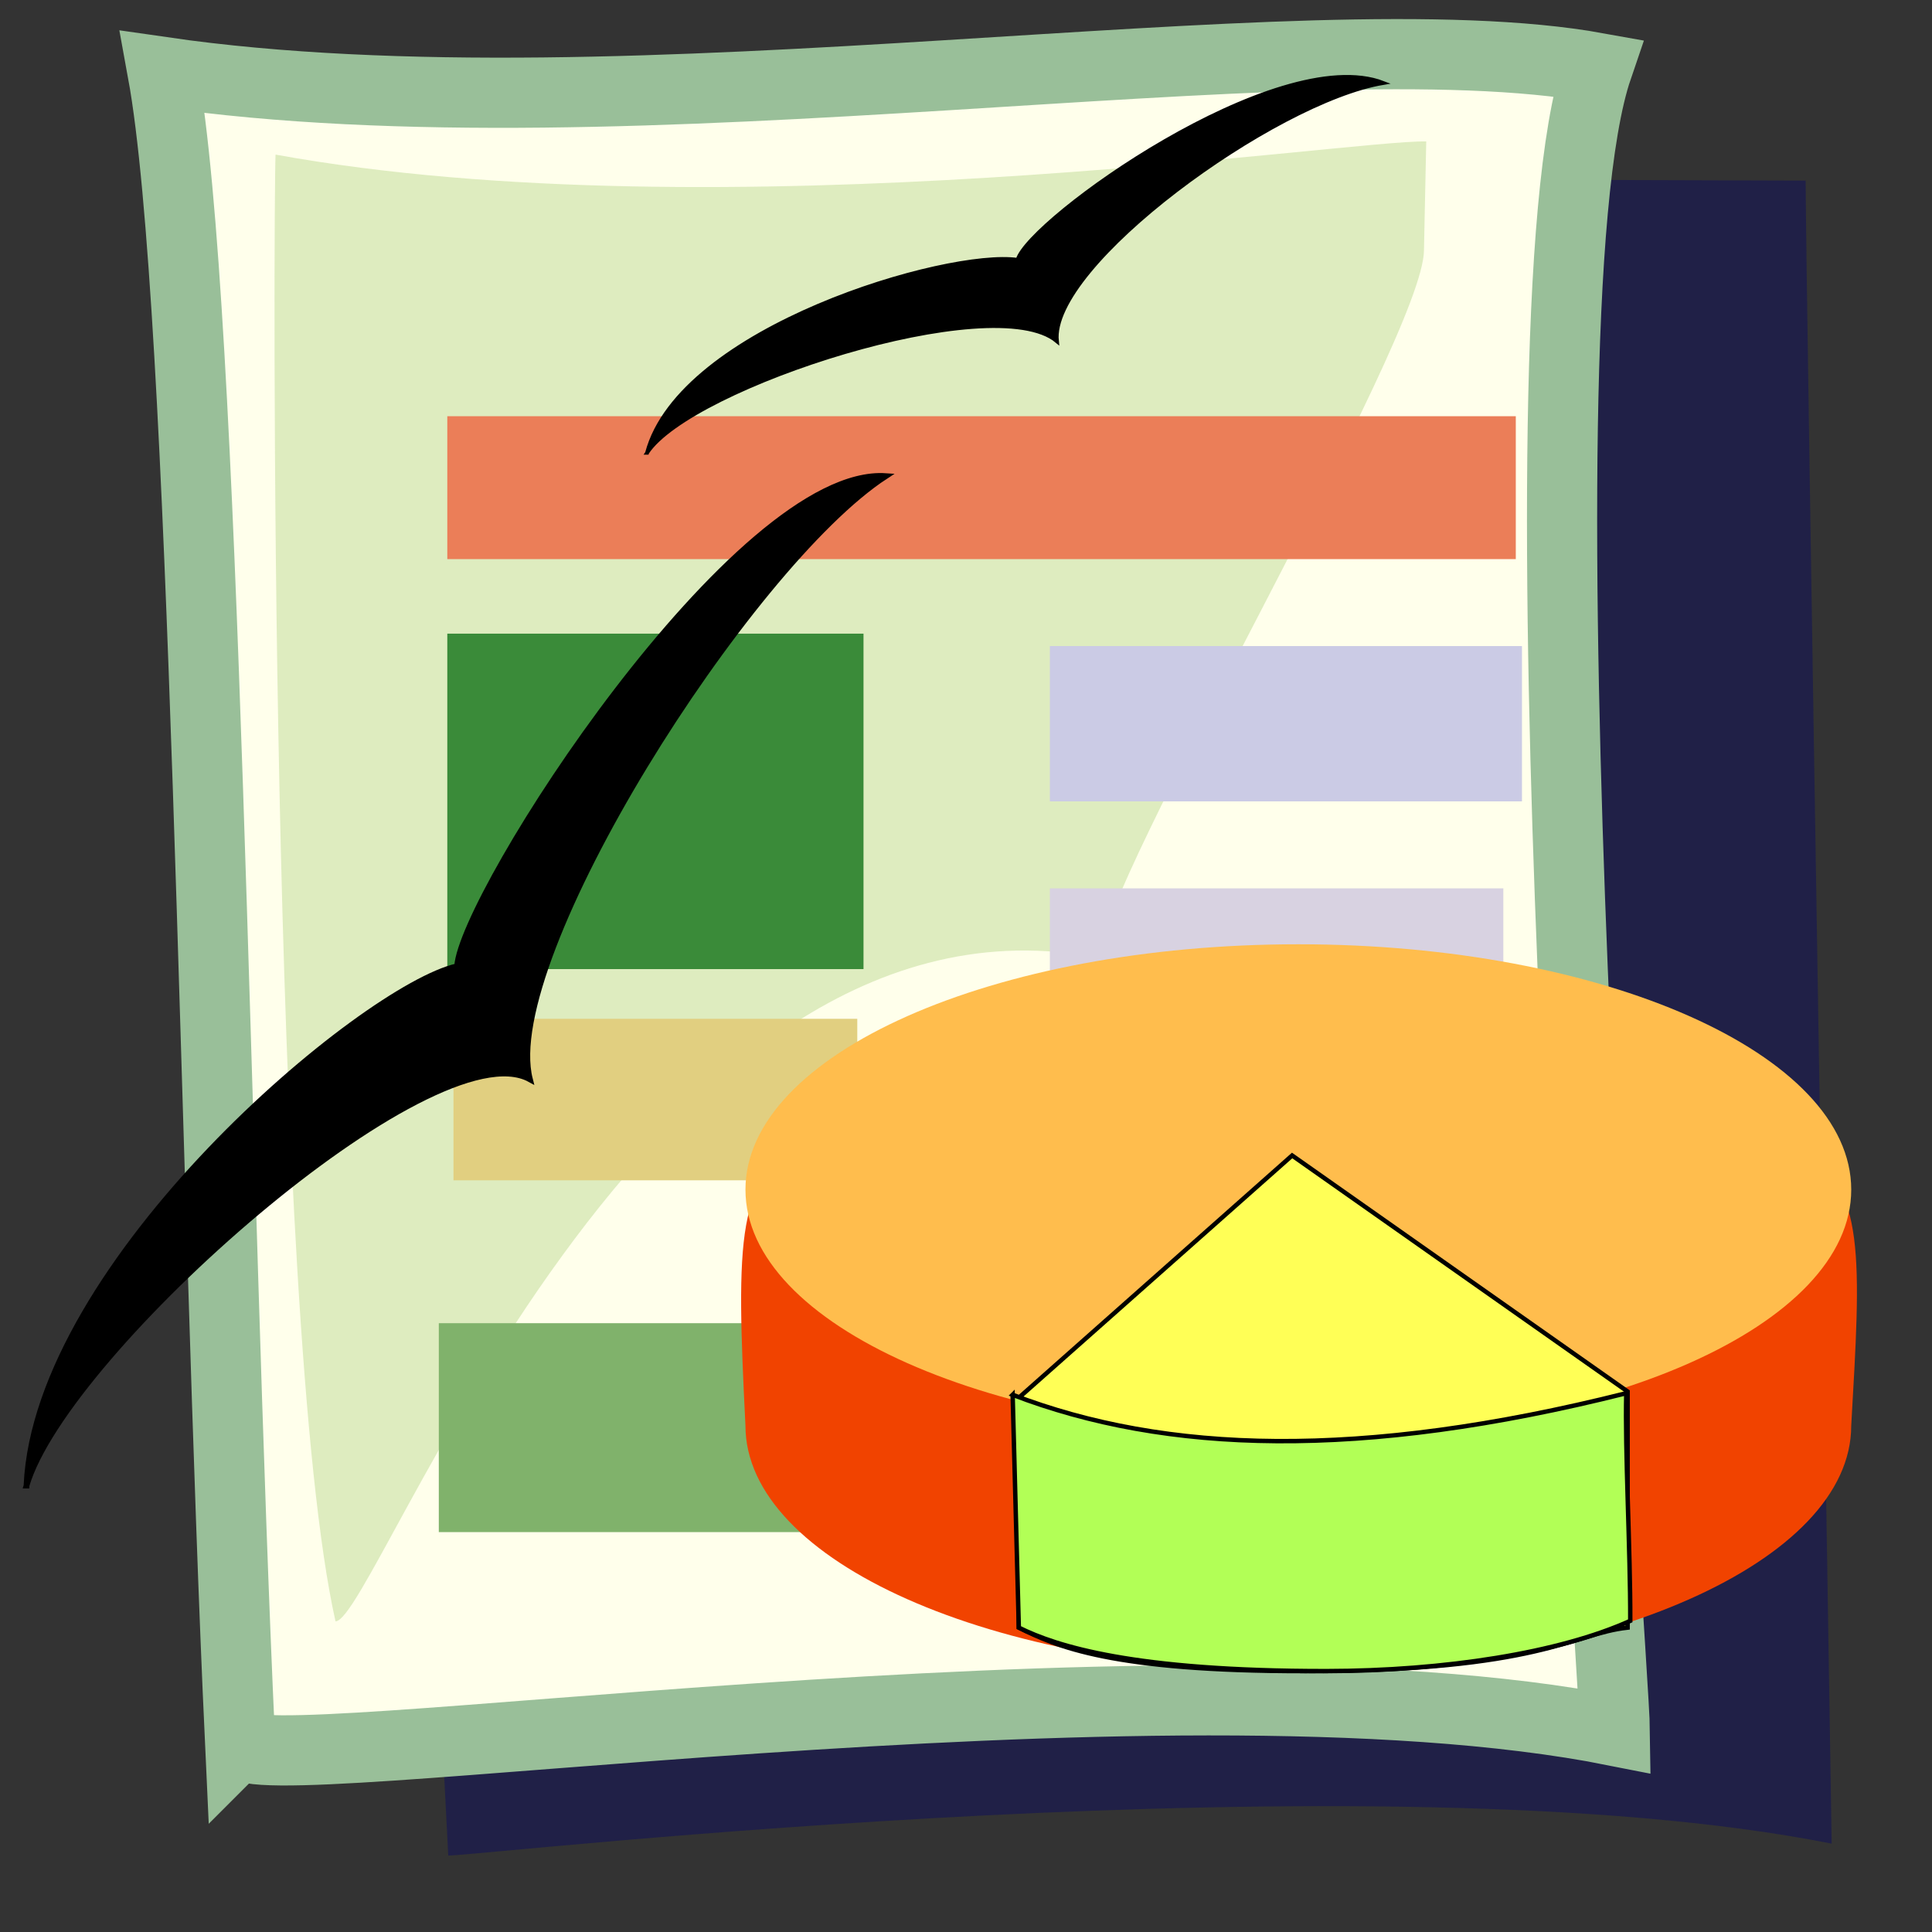
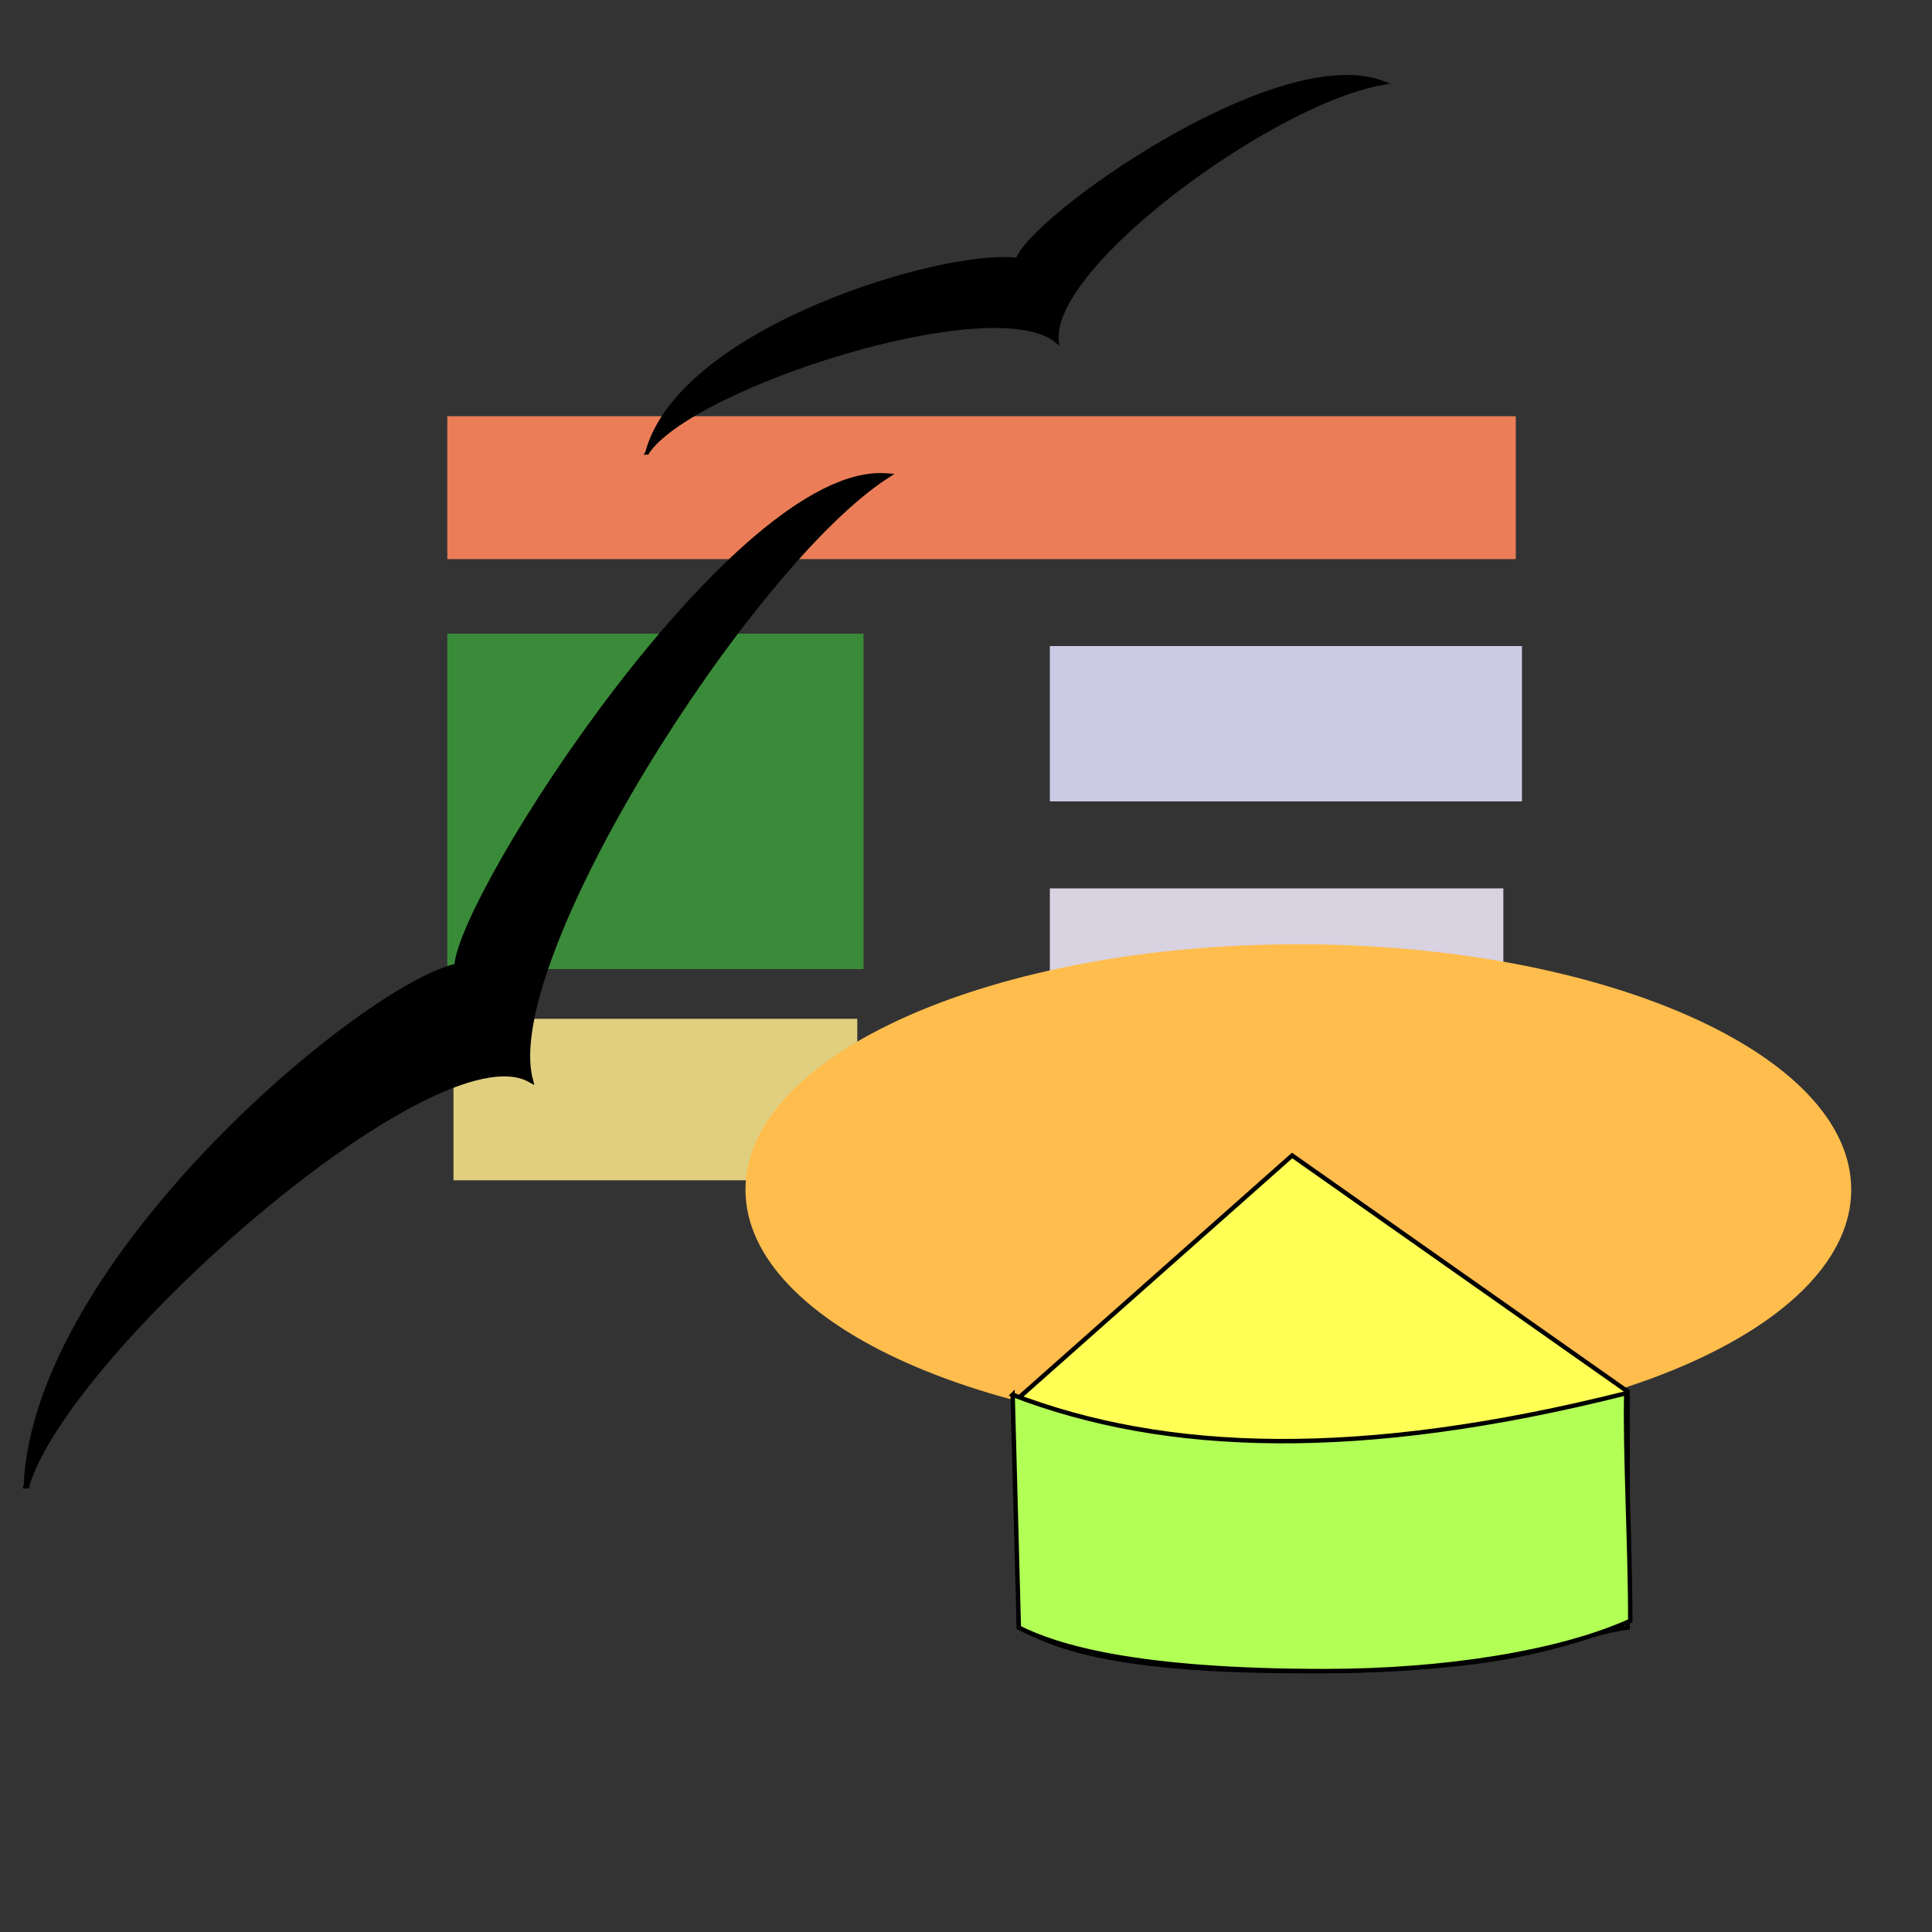
<svg xmlns="http://www.w3.org/2000/svg" xmlns:ns1="http://sodipodi.sourceforge.net/DTD/sodipodi-0.dtd" id="svg1" viewBox="0 0 437.5 437.5" ns1:version="0.34" version="1.0" y="0" x="0" ns1:docname="/usr/share/icons/Lemon/scalable/mimetypes/004_spreadsheet_document.svg" ns1:docbase="/usr/share/icons/Lemon/scalable/mimetypes/">
  <rect x="0" y="0" width="437.5" height="437.5" fill="#333333" stroke="none" />
  <ns1:namedview id="base" />
-   <path id="path623" ns1:nodetypes="ccccc" style="fill-rule:evenodd;fill:#040565;fill-opacity:.398" d="m101.51 420.19l-19.5-380.31 326.88 1.021c-0.02 20.061 5.69 359.95 5.89 376.59-103.06-20.5-303.92 2.56-313.27 2.7z" />
-   <path id="path583" ns1:nodetypes="ccccs" style="fill-rule:evenodd;stroke:#99bf99;stroke-width:15.892;fill:#ffffeb" d="m54.372 394.65c-5.846-126.11-7.764-324.9-17.538-378.34 106.34 15.401 257.76-13.086 324.92-0.943-20.03 58.673 3.73 359.95 3.93 376.58-103.07-20.49-310.88 12.04-311.31 2.7z" />
-   <path id="path622" ns1:nodetypes="cccccc" style="fill-rule:evenodd;fill:#b2d385;fill-opacity:.433" d="m75.978 367.16c-15.266-68.12-14.048-323.15-13.579-332.15 100.66 18.276 242.64-3.342 260.57-2.983l-0.51 24.588c-0.01 20.06-73.65 143.7-73.45 160.34-103.07-20.5-163.69 150.06-173.03 150.2z" />
  <path id="path627" style="fill-rule:evenodd;fill:#3a8b39" d="m101.29 143.49v75.96h94.25v-75.96h-94.25z" />
  <path id="path626" style="fill-rule:evenodd;fill:#e1cf80" d="m102.69 230.71v36.57h91.44v-36.57h-91.44z" />
  <path id="path628" style="fill-rule:evenodd;fill:#cbcbe5" d="m237.74 146.3v35.17h106.91v-35.17h-106.91z" />
  <path id="path625" style="fill-rule:evenodd;fill:#d8d2e1" d="m237.74 201.17v66.11h102.69v-66.11h-102.69z" />
  <path id="path632" style="fill-rule:evenodd;fill:#eb7e58" d="m101.29 94.252v32.358h241.96v-32.358h-241.96z" />
-   <path id="path636" style="fill-rule:evenodd;fill:#80b26b" d="m338.9 346.94v-47.3h-239.53l-0.002 47.3h239.53z" />
  <path id="path16" style="fill-rule:evenodd;stroke:#000000;stroke-width:1.302" d="m6.003 336.41c2.254-50.75 76.153-112.73 97.517-117.6 0.95-16.31 63.28-113.27 97.06-111-31.11 20.25-87.57 109.27-80.58 136.6-21.871-12.01-105.12 61.75-114 92z" />
  <path id="path22" style="fill-rule:evenodd;stroke:#000000;stroke-width:0.86" d="m146.53 102.53c7.52-28.279 67.96-45.984 83.91-43.691 2.59-9.037 58.76-49.332 82.83-40.053-24.77 4.134-75.78 41.316-73.93 58.478-14.36-11.985-82.9 10.196-92.81 25.266z" />
-   <path id="path630" style="fill-rule:evenodd;fill:#f14300" d="m419.21 322.85c0 30.69-56.05 55.57-125.2 55.57s-125.2-24.88-125.2-55.57c-4.22-84.15-0.22-64.01 125.2-55.57 131.04-16.88 129.42-18.73 125.2 55.57z" />
  <path id="path631" style="fill-rule:evenodd;fill:#ffbd4d" d="m419.21 269.39c0 30.69-56.05 55.57-125.2 55.57s-125.2-24.88-125.2-55.57 56.05-55.56 125.2-55.56 125.2 24.87 125.2 55.56z" />
  <path id="path635" style="fill-rule:evenodd;stroke:#000000;fill:#ffff56" d="m292.6 261.66l75.97 53.45v53.46c-12.66 1.41-19.71 9.8-73.15 9.85-43.69 0.03-56.27-5.63-64.71-9.85v-52.05l61.89-54.86z" />
  <path id="path637" style="fill-rule:evenodd;stroke:#000000;fill:#b2ff56" d="m229.31 315.85c34.63 13.28 78.57 14.82 138.96-0.36-0.34 12.72 0.94 35.49 0.9 51.55-16 7.25-42.06 11.35-68.78 11.38-43.68 0.03-61.24-5.63-69.68-9.85l-1.4-52.72z" />
</svg>